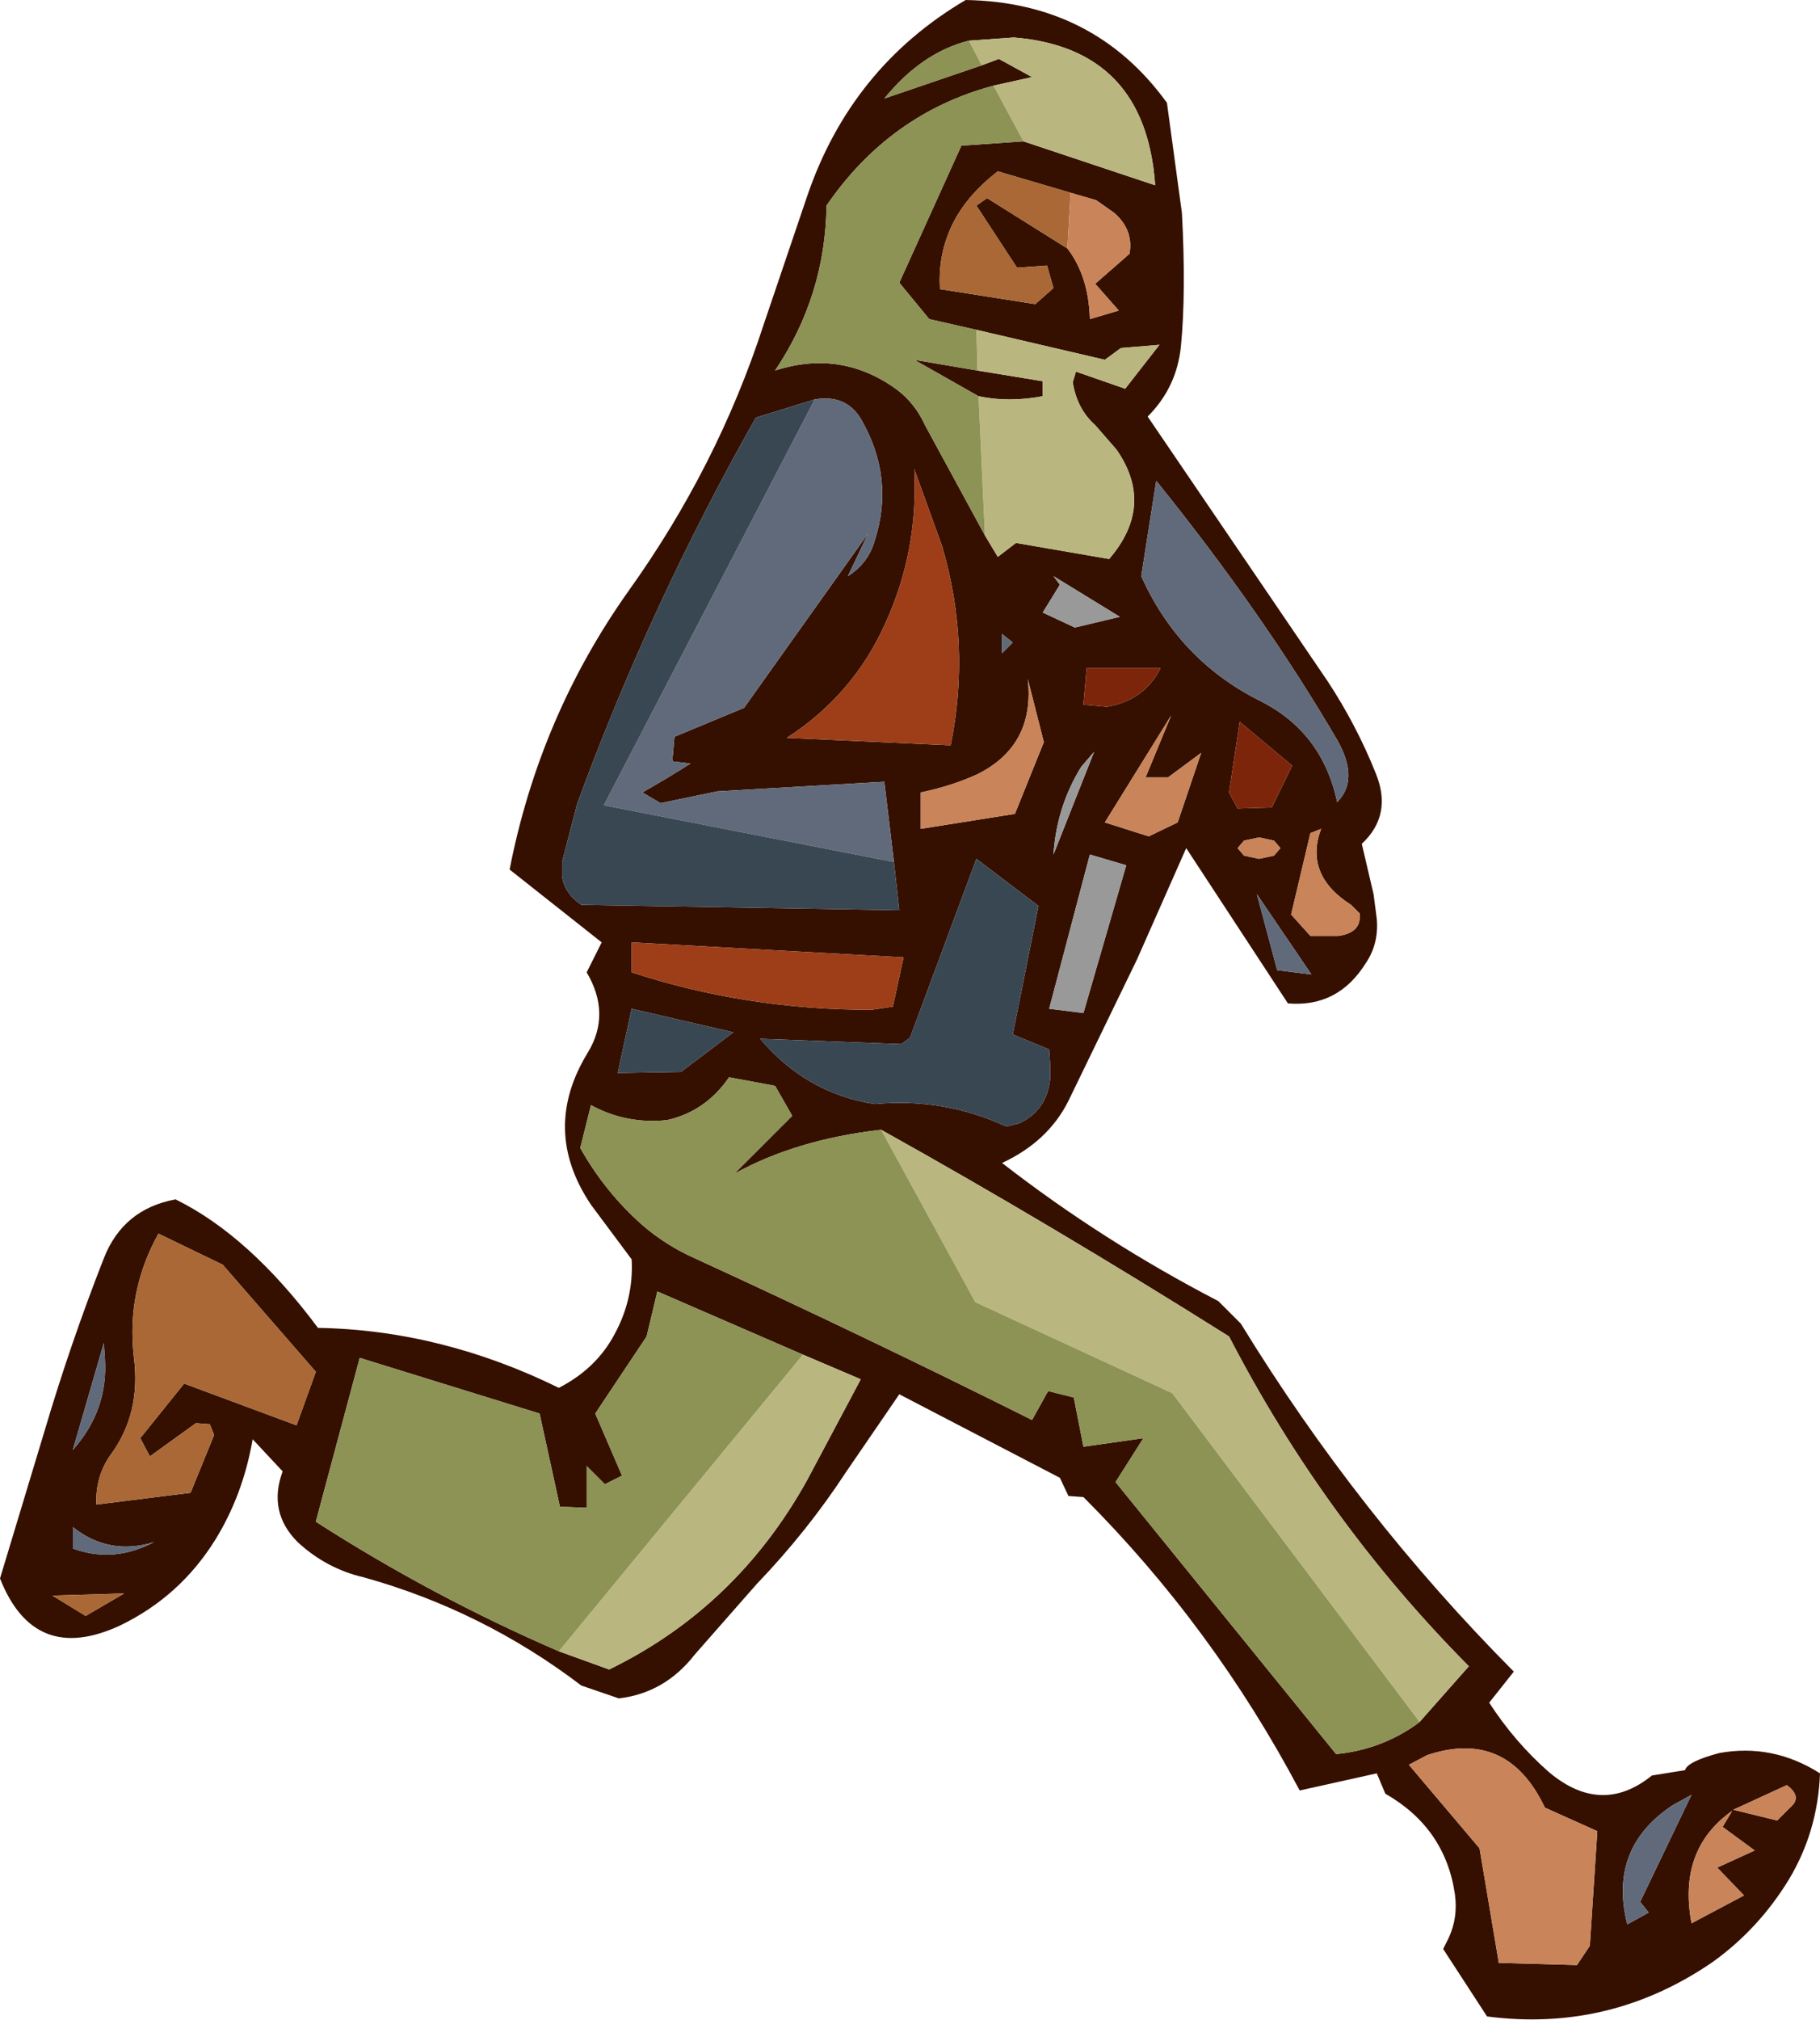
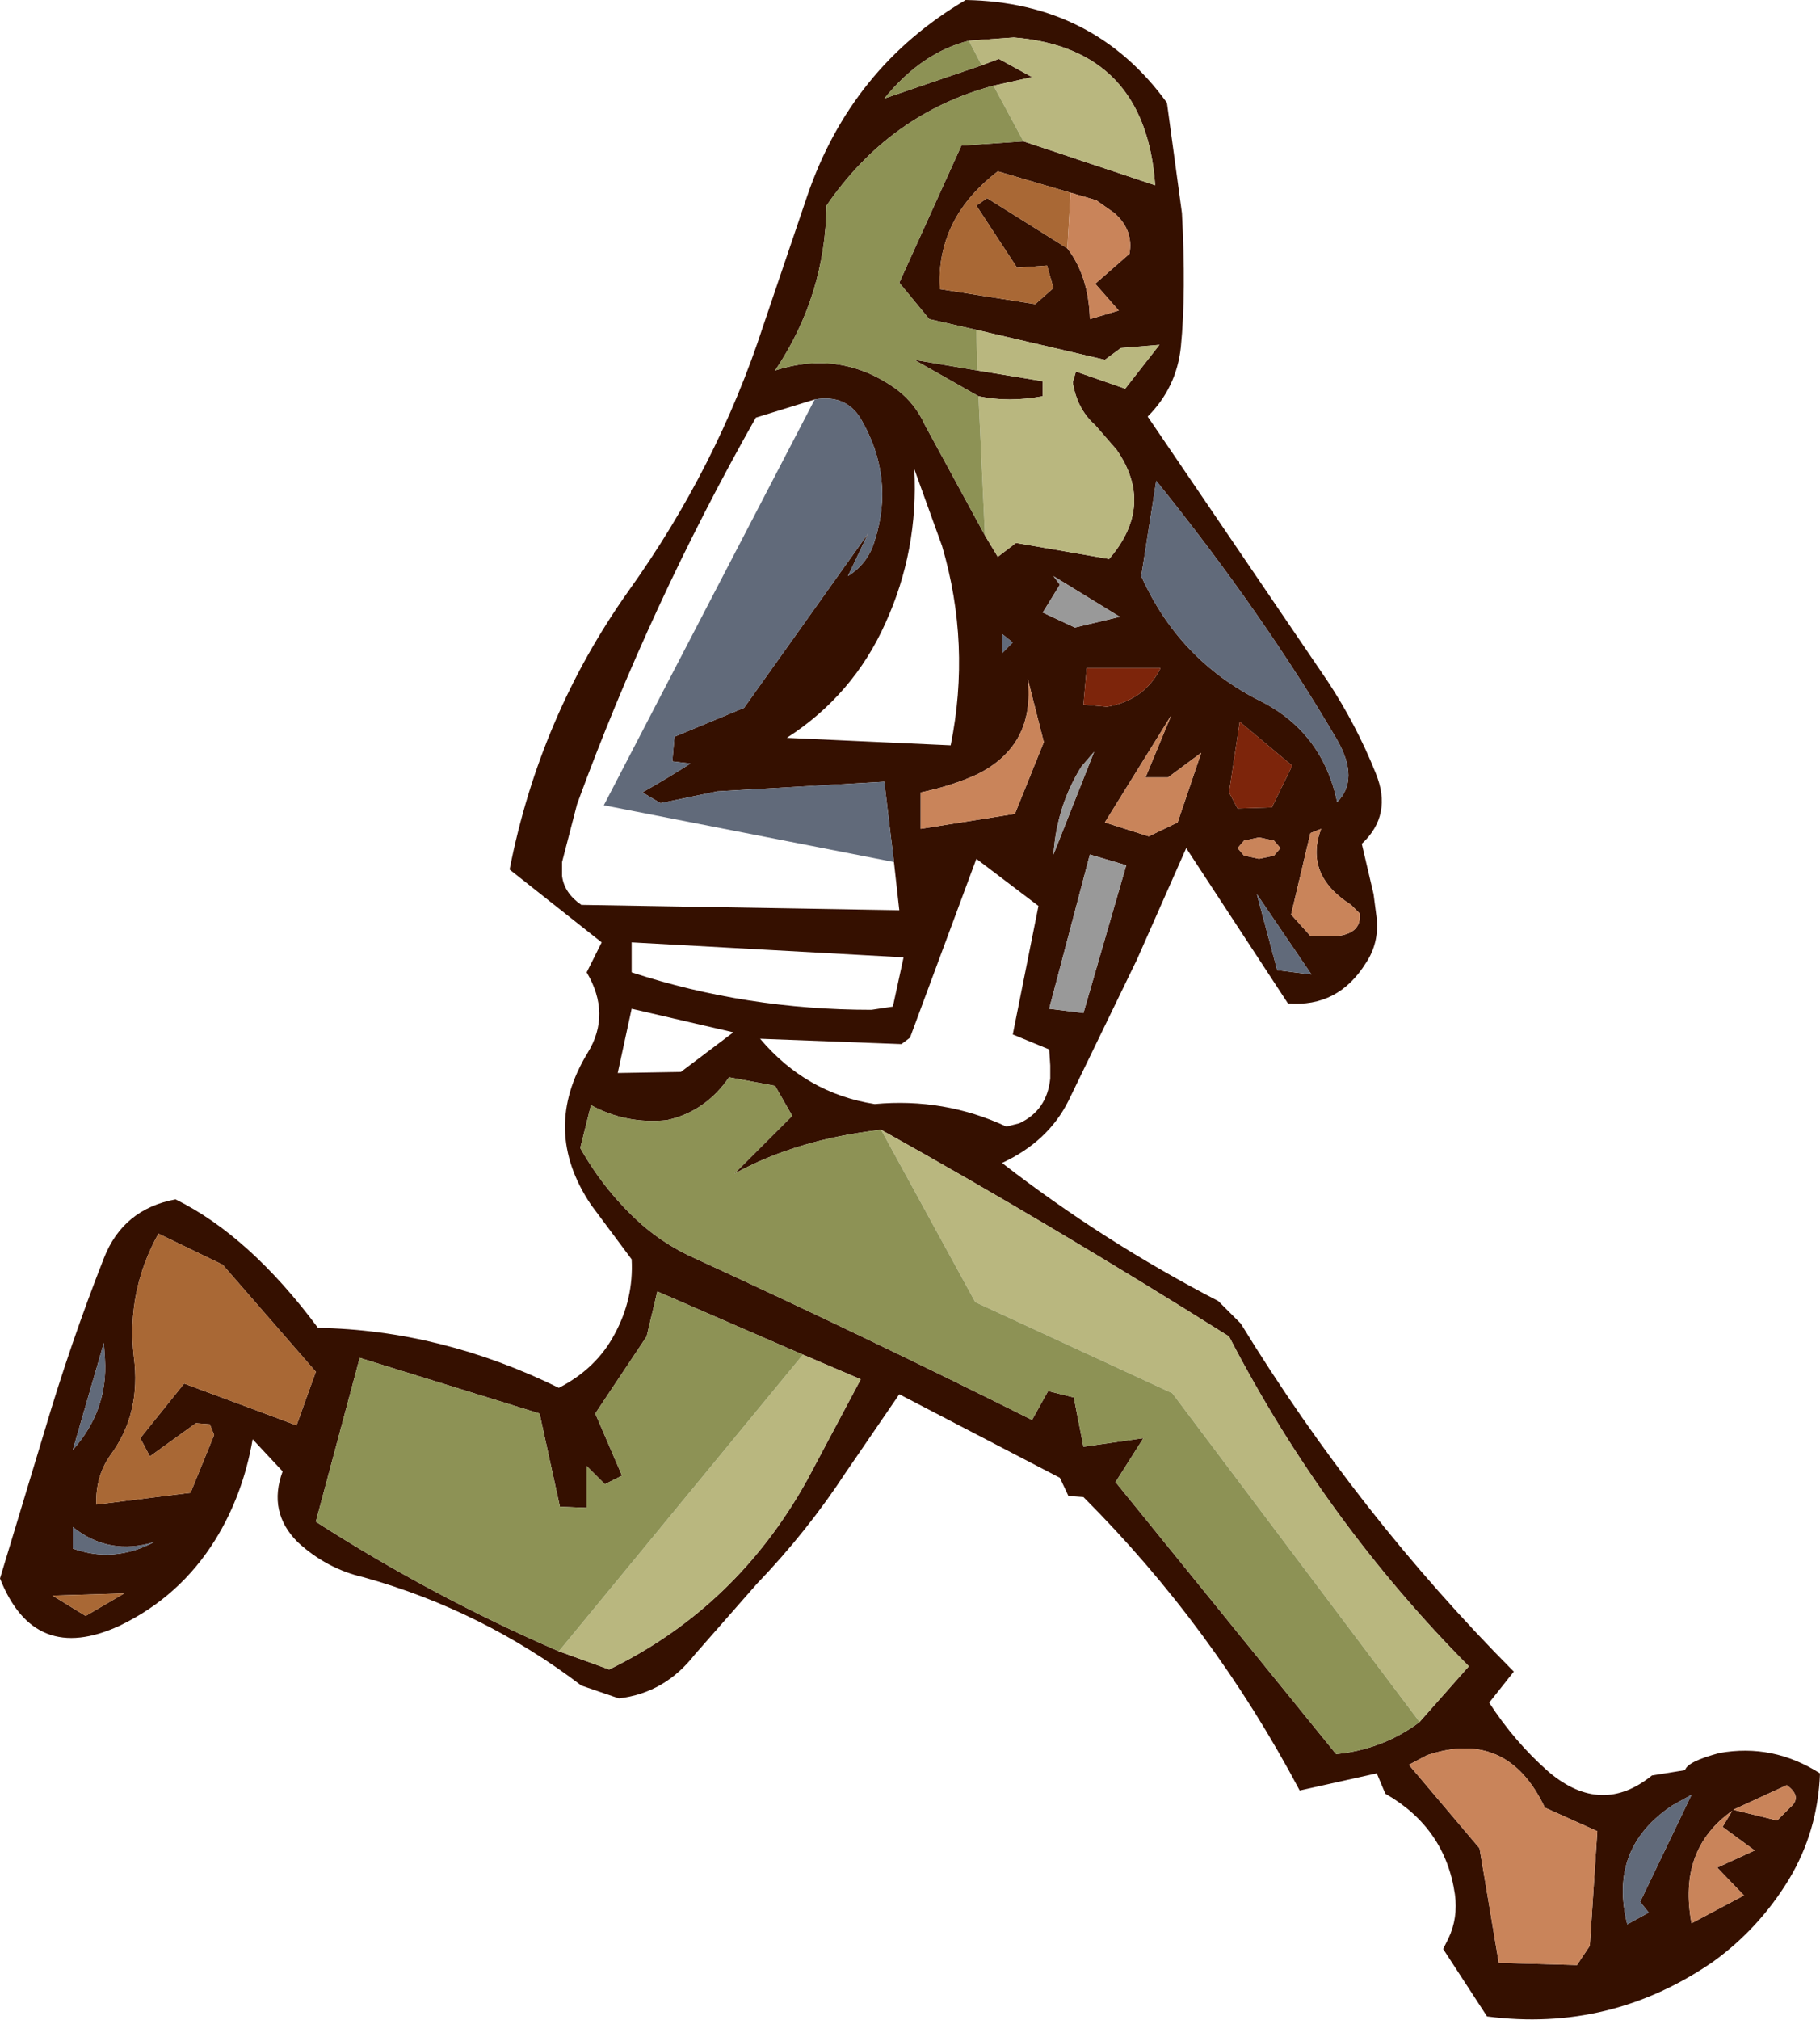
<svg xmlns="http://www.w3.org/2000/svg" height="94.3px" width="85.0px">
  <g transform="matrix(1.0, 0.0, 0.0, 1.0, 42.55, 47.8)">
    <path d="M11.95 -43.0 L12.65 -37.85 Q12.85 -34.15 12.6 -31.6 12.4 -29.7 11.05 -28.35 L19.45 -16.0 Q20.8 -13.95 21.7 -11.7 22.5 -9.75 21.05 -8.4 L21.6 -6.05 21.75 -4.9 Q21.85 -3.75 21.25 -2.85 19.95 -0.75 17.6 -0.95 L12.85 -8.2 10.55 -3.0 7.35 3.6 Q6.4 5.5 4.25 6.5 8.95 10.15 14.35 12.95 L15.4 14.0 Q20.85 22.9 28.15 30.25 L27.0 31.7 Q28.2 33.55 29.8 34.95 32.25 37.0 34.6 35.1 L36.15 34.85 Q36.25 34.45 37.75 34.05 40.25 33.6 42.45 35.0 42.35 37.7 41.0 39.95 39.6 42.25 37.45 43.8 32.65 47.1 26.9 46.35 L24.85 43.2 25.1 42.7 Q25.55 41.75 25.4 40.65 24.95 37.55 22.15 35.95 L21.75 35.0 18.15 35.8 Q14.1 28.15 8.05 22.1 L7.35 22.05 6.95 21.2 -0.55 17.3 -3.05 20.95 Q-4.85 23.7 -7.2 26.15 L-10.1 29.45 Q-11.5 31.25 -13.65 31.5 L-15.4 30.9 Q-20.0 27.4 -25.55 25.85 -27.3 25.45 -28.65 24.2 -30.05 22.8 -29.35 20.9 L-30.75 19.4 Q-31.2 22.0 -32.5 24.1 -34.15 26.75 -36.95 28.1 -40.95 29.95 -42.55 25.9 L-40.45 18.95 Q-39.25 14.9 -37.7 10.95 -36.8 8.65 -34.35 8.2 -30.9 9.9 -27.7 14.2 -21.95 14.3 -16.45 17.0 -14.7 16.1 -13.85 14.5 -12.95 12.85 -13.05 11.0 L-14.95 8.45 Q-17.3 4.95 -15.1 1.35 -14.0 -0.45 -15.15 -2.4 L-14.45 -3.8 -18.75 -7.2 Q-17.35 -14.35 -13.2 -20.2 -9.05 -26.0 -6.9 -32.6 L-4.85 -38.65 Q-2.8 -44.65 2.55 -47.8 8.55 -47.7 11.95 -43.0 M3.3 -44.75 L4.1 -45.05 5.65 -44.2 3.85 -43.8 Q-1.0 -42.5 -3.95 -38.2 -4.0 -34.0 -6.35 -30.5 -3.25 -31.5 -0.65 -29.6 0.2 -28.95 0.65 -27.95 L3.45 -22.8 4.05 -21.8 4.9 -22.45 9.25 -21.7 Q11.4 -24.2 9.6 -26.8 L8.6 -27.95 Q7.75 -28.7 7.55 -29.95 L7.7 -30.45 10.0 -29.65 11.6 -31.7 9.8 -31.55 9.05 -31.0 3.05 -32.4 0.85 -32.9 -0.55 -34.6 2.35 -41.0 5.25 -41.2 11.4 -39.15 Q10.95 -45.55 4.8 -46.05 L2.7 -45.9 Q0.5 -45.35 -1.25 -43.2 L3.3 -44.75 M7.45 -38.8 L4.05 -39.8 Q2.5 -38.6 1.85 -37.15 1.25 -35.8 1.35 -34.3 L5.8 -33.6 6.65 -34.35 6.35 -35.4 4.95 -35.3 3.05 -38.2 3.55 -38.55 7.3 -36.2 Q8.3 -34.9 8.35 -32.9 L9.7 -33.3 8.6 -34.55 10.2 -35.95 Q10.4 -37.05 9.5 -37.85 L8.65 -38.45 7.45 -38.8 M3.1 -30.5 L6.15 -30.0 6.15 -29.3 Q4.55 -29.0 3.15 -29.3 L0.15 -31.0 3.1 -30.5 M16.25 -15.1 Q19.2 -13.65 19.9 -10.35 20.95 -11.4 19.9 -13.25 16.45 -19.15 11.45 -25.35 L10.75 -20.9 Q12.5 -17.0 16.25 -15.1 M6.15 -19.2 L7.65 -18.5 9.75 -19.0 6.65 -20.9 6.95 -20.5 6.15 -19.2 M4.25 -18.2 L4.25 -17.3 4.75 -17.8 4.25 -18.2 M8.05 -14.9 L9.15 -14.8 Q10.9 -15.1 11.65 -16.6 L8.2 -16.6 8.05 -14.9 M5.45 -16.1 Q5.8 -13.0 3.1 -11.65 1.9 -11.1 0.45 -10.8 L0.45 -9.1 4.85 -9.8 6.2 -13.15 5.45 -16.1 M1.45 -22.3 L0.15 -25.9 Q0.35 -22.1 -1.2 -18.7 -2.7 -15.35 -5.8 -13.35 L1.85 -13.0 Q2.8 -17.7 1.45 -22.3 M6.65 -7.9 L8.55 -12.7 7.95 -12.0 Q6.8 -10.15 6.65 -7.9 M8.35 -7.9 L6.45 -0.7 8.05 -0.5 10.05 -7.4 8.35 -7.9 M3.05 -7.7 L-0.05 0.65 -0.45 0.95 -7.05 0.7 Q-4.9 3.25 -1.7 3.75 1.55 3.45 4.45 4.8 L5.05 4.65 Q6.35 4.05 6.5 2.55 L6.5 1.95 6.45 1.2 4.75 0.5 5.95 -5.5 3.05 -7.7 M16.85 -10.1 L17.8 -12.05 15.35 -14.1 14.85 -10.8 15.25 -10.05 16.85 -10.1 M16.95 -7.85 L17.25 -8.2 16.95 -8.55 16.25 -8.7 15.55 -8.55 15.25 -8.2 15.55 -7.85 16.25 -7.7 16.95 -7.85 M18.65 -8.9 L17.75 -5.1 18.65 -4.1 19.95 -4.1 Q21.05 -4.25 20.95 -5.15 L20.55 -5.55 Q18.35 -6.95 19.15 -9.1 L18.65 -8.9 M12.45 -9.4 L13.55 -12.65 12.0 -11.5 10.95 -11.5 12.15 -14.4 9.05 -9.4 11.1 -8.75 12.45 -9.4 M18.7 -2.3 L16.15 -6.05 17.1 -2.5 18.7 -2.3 M40.9 35.55 L38.4 36.7 40.45 37.2 41.05 36.6 Q41.65 36.1 40.9 35.55 M-1.4 4.95 Q-5.35 5.4 -8.25 7.0 L-5.55 4.3 -6.35 2.9 -8.5 2.5 Q-9.6 4.1 -11.4 4.5 -13.3 4.7 -14.95 3.8 L-15.45 5.8 Q-14.3 7.85 -12.55 9.4 -11.45 10.35 -10.1 10.95 -2.15 14.6 5.65 18.5 L6.4 17.15 7.6 17.45 8.05 19.75 10.85 19.35 9.55 21.4 19.85 34.1 Q21.9 33.9 23.55 32.75 L23.75 32.6 26.05 30.0 Q19.3 23.2 14.85 14.6 6.5 9.35 -1.4 4.95 M35.55 36.5 Q32.55 38.5 33.45 42.05 L34.45 41.5 34.05 41.0 36.45 36.0 35.55 36.5 M24.1 34.15 L23.25 34.6 26.55 38.5 27.45 43.85 31.1 43.95 31.7 43.05 32.05 37.7 29.6 36.6 Q27.85 32.9 24.1 34.15 M39.4 38.6 L37.9 37.5 38.35 36.75 Q35.8 38.55 36.45 42.0 L38.9 40.7 37.65 39.4 39.4 38.6 M-4.5 -29.15 L-7.25 -28.3 Q-12.2 -19.55 -15.6 -10.25 L-16.3 -7.55 -16.3 -6.9 Q-16.2 -6.1 -15.4 -5.55 L-0.55 -5.3 -0.8 -7.55 -1.25 -11.3 -9.05 -10.85 -11.7 -10.3 -12.55 -10.8 Q-11.4 -11.45 -10.3 -12.15 L-11.15 -12.25 -11.05 -13.4 -7.8 -14.75 -2.0 -22.9 -2.95 -20.9 Q-2.0 -21.5 -1.7 -22.55 -0.75 -25.5 -2.35 -28.25 -3.05 -29.4 -4.5 -29.15 M-13.05 -2.4 Q-7.7 -0.65 -1.85 -0.65 L-0.85 -0.8 -0.35 -3.1 -13.05 -3.8 -13.05 -2.4 M-10.75 2.25 L-8.3 0.4 -13.05 -0.7 -13.7 2.3 -10.75 2.25 M-5.05 15.45 L-11.85 12.5 -12.35 14.6 -14.75 18.2 -13.5 21.1 -14.3 21.5 -15.15 20.65 -15.15 22.6 -16.4 22.55 -17.35 18.2 -25.75 15.6 -27.8 23.25 Q-22.35 26.75 -16.45 29.3 L-14.1 30.15 Q-8.15 27.25 -4.85 21.3 L-2.35 16.6 -5.05 15.45 M-35.15 9.8 Q-36.65 12.5 -36.3 15.55 -35.95 18.2 -37.4 20.15 -38.1 21.15 -38.05 22.45 L-33.65 21.9 -32.55 19.2 -32.75 18.7 -33.4 18.65 -35.55 20.2 -36.0 19.35 -33.95 16.8 -28.7 18.75 -27.8 16.25 -32.15 11.25 -35.15 9.8 M-37.7 14.9 L-39.15 19.9 Q-37.5 18.05 -37.65 15.65 L-37.7 14.9 M-39.15 24.5 Q-37.25 25.2 -35.35 24.2 -37.45 24.85 -39.15 23.5 L-39.15 24.5 M-40.1 26.7 L-38.55 27.65 -36.75 26.6 -40.1 26.7" fill="#351000" fill-rule="evenodd" stroke="none" />
    <path d="M3.85 -43.8 L5.65 -44.2 4.1 -45.05 3.3 -44.75 2.7 -45.9 4.8 -46.05 Q10.95 -45.55 11.4 -39.15 L5.25 -41.2 3.85 -43.8 M3.05 -32.4 L9.05 -31.0 9.8 -31.55 11.6 -31.7 10.0 -29.65 7.7 -30.45 7.55 -29.95 Q7.75 -28.7 8.6 -27.95 L9.6 -26.8 Q11.4 -24.2 9.25 -21.7 L4.9 -22.45 4.05 -21.8 3.45 -22.8 3.15 -29.3 Q4.55 -29.0 6.15 -29.3 L6.15 -30.0 3.1 -30.5 3.05 -32.4 M23.75 32.6 L12.2 17.25 3.0 13.0 -1.4 4.95 Q6.5 9.35 14.85 14.6 19.3 23.2 26.05 30.0 L23.75 32.6 M-16.45 29.3 L-5.05 15.45 -2.35 16.6 -4.85 21.3 Q-8.15 27.25 -14.1 30.15 L-16.45 29.3" fill="#b9b77f" fill-rule="evenodd" stroke="none" />
    <path d="M3.85 -43.8 L5.25 -41.2 2.35 -41.0 -0.55 -34.6 0.85 -32.9 3.05 -32.4 3.1 -30.5 0.15 -31.0 3.15 -29.3 3.45 -22.8 0.65 -27.95 Q0.2 -28.95 -0.65 -29.6 -3.25 -31.5 -6.35 -30.5 -4.0 -34.0 -3.95 -38.2 -1.0 -42.5 3.85 -43.8 M2.7 -45.9 L3.3 -44.75 -1.25 -43.2 Q0.5 -45.35 2.7 -45.9 M23.75 32.6 L23.55 32.75 Q21.9 33.9 19.85 34.1 L9.55 21.4 10.85 19.35 8.05 19.75 7.6 17.45 6.4 17.15 5.65 18.5 Q-2.15 14.6 -10.1 10.95 -11.45 10.35 -12.55 9.4 -14.3 7.85 -15.45 5.8 L-14.95 3.8 Q-13.3 4.7 -11.4 4.5 -9.6 4.1 -8.5 2.5 L-6.35 2.9 -5.55 4.3 -8.25 7.0 Q-5.35 5.4 -1.4 4.95 L3.0 13.0 12.2 17.25 23.75 32.6 M-16.45 29.3 Q-22.35 26.75 -27.8 23.25 L-25.75 15.6 -17.35 18.2 -16.4 22.55 -15.15 22.6 -15.15 20.65 -14.3 21.5 -13.5 21.1 -14.75 18.2 -12.35 14.6 -11.85 12.5 -5.05 15.45 -16.45 29.3" fill="#8d9255" fill-rule="evenodd" stroke="none" />
    <path d="M7.3 -36.2 L3.55 -38.55 3.05 -38.2 4.95 -35.3 6.35 -35.4 6.65 -34.35 5.8 -33.6 1.35 -34.3 Q1.25 -35.8 1.85 -37.15 2.5 -38.6 4.05 -39.8 L7.45 -38.8 7.3 -36.2 M-35.15 9.8 L-32.15 11.25 -27.8 16.25 -28.7 18.75 -33.95 16.8 -36.0 19.35 -35.55 20.2 -33.4 18.65 -32.75 18.7 -32.55 19.2 -33.65 21.9 -38.05 22.45 Q-38.1 21.15 -37.4 20.15 -35.95 18.2 -36.3 15.55 -36.65 12.5 -35.15 9.8 M-40.1 26.7 L-36.75 26.6 -38.55 27.65 -40.1 26.7" fill="#a96835" fill-rule="evenodd" stroke="none" />
    <path d="M7.3 -36.2 L7.45 -38.8 8.65 -38.45 9.5 -37.85 Q10.4 -37.05 10.2 -35.95 L8.6 -34.55 9.7 -33.3 8.35 -32.9 Q8.3 -34.9 7.3 -36.2 M5.45 -16.1 L6.2 -13.15 4.85 -9.8 0.45 -9.1 0.45 -10.8 Q1.9 -11.1 3.1 -11.65 5.8 -13.0 5.45 -16.1 M12.45 -9.4 L11.1 -8.75 9.05 -9.4 12.15 -14.4 10.95 -11.5 12.0 -11.5 13.55 -12.65 12.45 -9.4 M18.65 -8.9 L19.15 -9.1 Q18.35 -6.95 20.55 -5.55 L20.95 -5.15 Q21.05 -4.25 19.95 -4.1 L18.65 -4.1 17.75 -5.1 18.65 -8.9 M16.95 -7.85 L16.25 -7.7 15.55 -7.85 15.25 -8.2 15.55 -8.55 16.25 -8.7 16.95 -8.55 17.25 -8.2 16.95 -7.85 M40.9 35.55 Q41.65 36.1 41.05 36.6 L40.45 37.2 38.4 36.7 40.9 35.55 M39.4 38.6 L37.65 39.4 38.9 40.7 36.45 42.0 Q35.8 38.55 38.35 36.75 L37.9 37.5 39.4 38.6 M24.1 34.15 Q27.85 32.9 29.6 36.6 L32.05 37.7 31.7 43.05 31.1 43.95 27.45 43.85 26.55 38.5 23.25 34.6 24.1 34.15" fill="#c9845a" fill-rule="evenodd" stroke="none" />
    <path d="M16.25 -15.1 Q12.5 -17.0 10.75 -20.9 L11.45 -25.35 Q16.45 -19.15 19.9 -13.25 20.95 -11.4 19.9 -10.35 19.2 -13.65 16.25 -15.1 M4.25 -18.2 L4.75 -17.8 4.25 -17.3 4.25 -18.2 M18.7 -2.3 L17.1 -2.5 16.15 -6.05 18.7 -2.3 M35.55 36.5 L36.45 36.0 34.05 41.0 34.45 41.5 33.45 42.05 Q32.55 38.5 35.55 36.5 M-0.8 -7.55 L-14.35 -10.2 -4.5 -29.15 Q-3.05 -29.4 -2.35 -28.25 -0.75 -25.5 -1.7 -22.55 -2.0 -21.5 -2.95 -20.9 L-2.0 -22.9 -7.8 -14.75 -11.05 -13.4 -11.15 -12.25 -10.3 -12.15 Q-11.4 -11.45 -12.55 -10.8 L-11.7 -10.3 -9.05 -10.85 -1.25 -11.3 -0.8 -7.55 M-39.15 24.5 L-39.15 23.5 Q-37.45 24.85 -35.35 24.2 -37.25 25.2 -39.15 24.5 M-37.7 14.9 L-37.65 15.65 Q-37.5 18.05 -39.15 19.9 L-37.7 14.9" fill="#616a7a" fill-rule="evenodd" stroke="none" />
    <path d="M6.15 -19.2 L6.95 -20.5 6.65 -20.9 9.75 -19.0 7.65 -18.5 6.15 -19.2 M8.35 -7.9 L10.05 -7.4 8.05 -0.5 6.45 -0.7 8.35 -7.9 M6.65 -7.9 Q6.8 -10.15 7.95 -12.0 L8.55 -12.7 6.65 -7.9" fill="#999999" fill-rule="evenodd" stroke="none" />
    <path d="M8.05 -14.9 L8.2 -16.6 11.65 -16.6 Q10.9 -15.1 9.15 -14.8 L8.05 -14.9 M16.85 -10.1 L15.25 -10.05 14.85 -10.8 15.35 -14.1 17.8 -12.05 16.85 -10.1" fill="#7d250b" fill-rule="evenodd" stroke="none" />
-     <path d="M1.45 -22.3 Q2.8 -17.7 1.85 -13.0 L-5.8 -13.35 Q-2.7 -15.35 -1.2 -18.7 0.35 -22.1 0.15 -25.9 L1.45 -22.3 M-13.05 -2.4 L-13.05 -3.8 -0.35 -3.1 -0.85 -0.8 -1.85 -0.65 Q-7.7 -0.65 -13.05 -2.4" fill="#9d3e19" fill-rule="evenodd" stroke="none" />
-     <path d="M3.05 -7.7 L5.95 -5.5 4.75 0.5 6.45 1.2 6.5 1.95 6.5 2.55 Q6.35 4.05 5.05 4.65 L4.45 4.8 Q1.55 3.45 -1.7 3.75 -4.9 3.25 -7.05 0.7 L-0.45 0.95 -0.05 0.65 3.05 -7.7 M-0.8 -7.55 L-0.55 -5.3 -15.4 -5.55 Q-16.2 -6.1 -16.3 -6.9 L-16.3 -7.55 -15.6 -10.25 Q-12.2 -19.55 -7.25 -28.3 L-4.5 -29.15 -14.35 -10.2 -0.8 -7.55 M-10.75 2.25 L-13.7 2.3 -13.05 -0.7 -8.3 0.4 -10.75 2.25" fill="#394753" fill-rule="evenodd" stroke="none" />
  </g>
</svg>